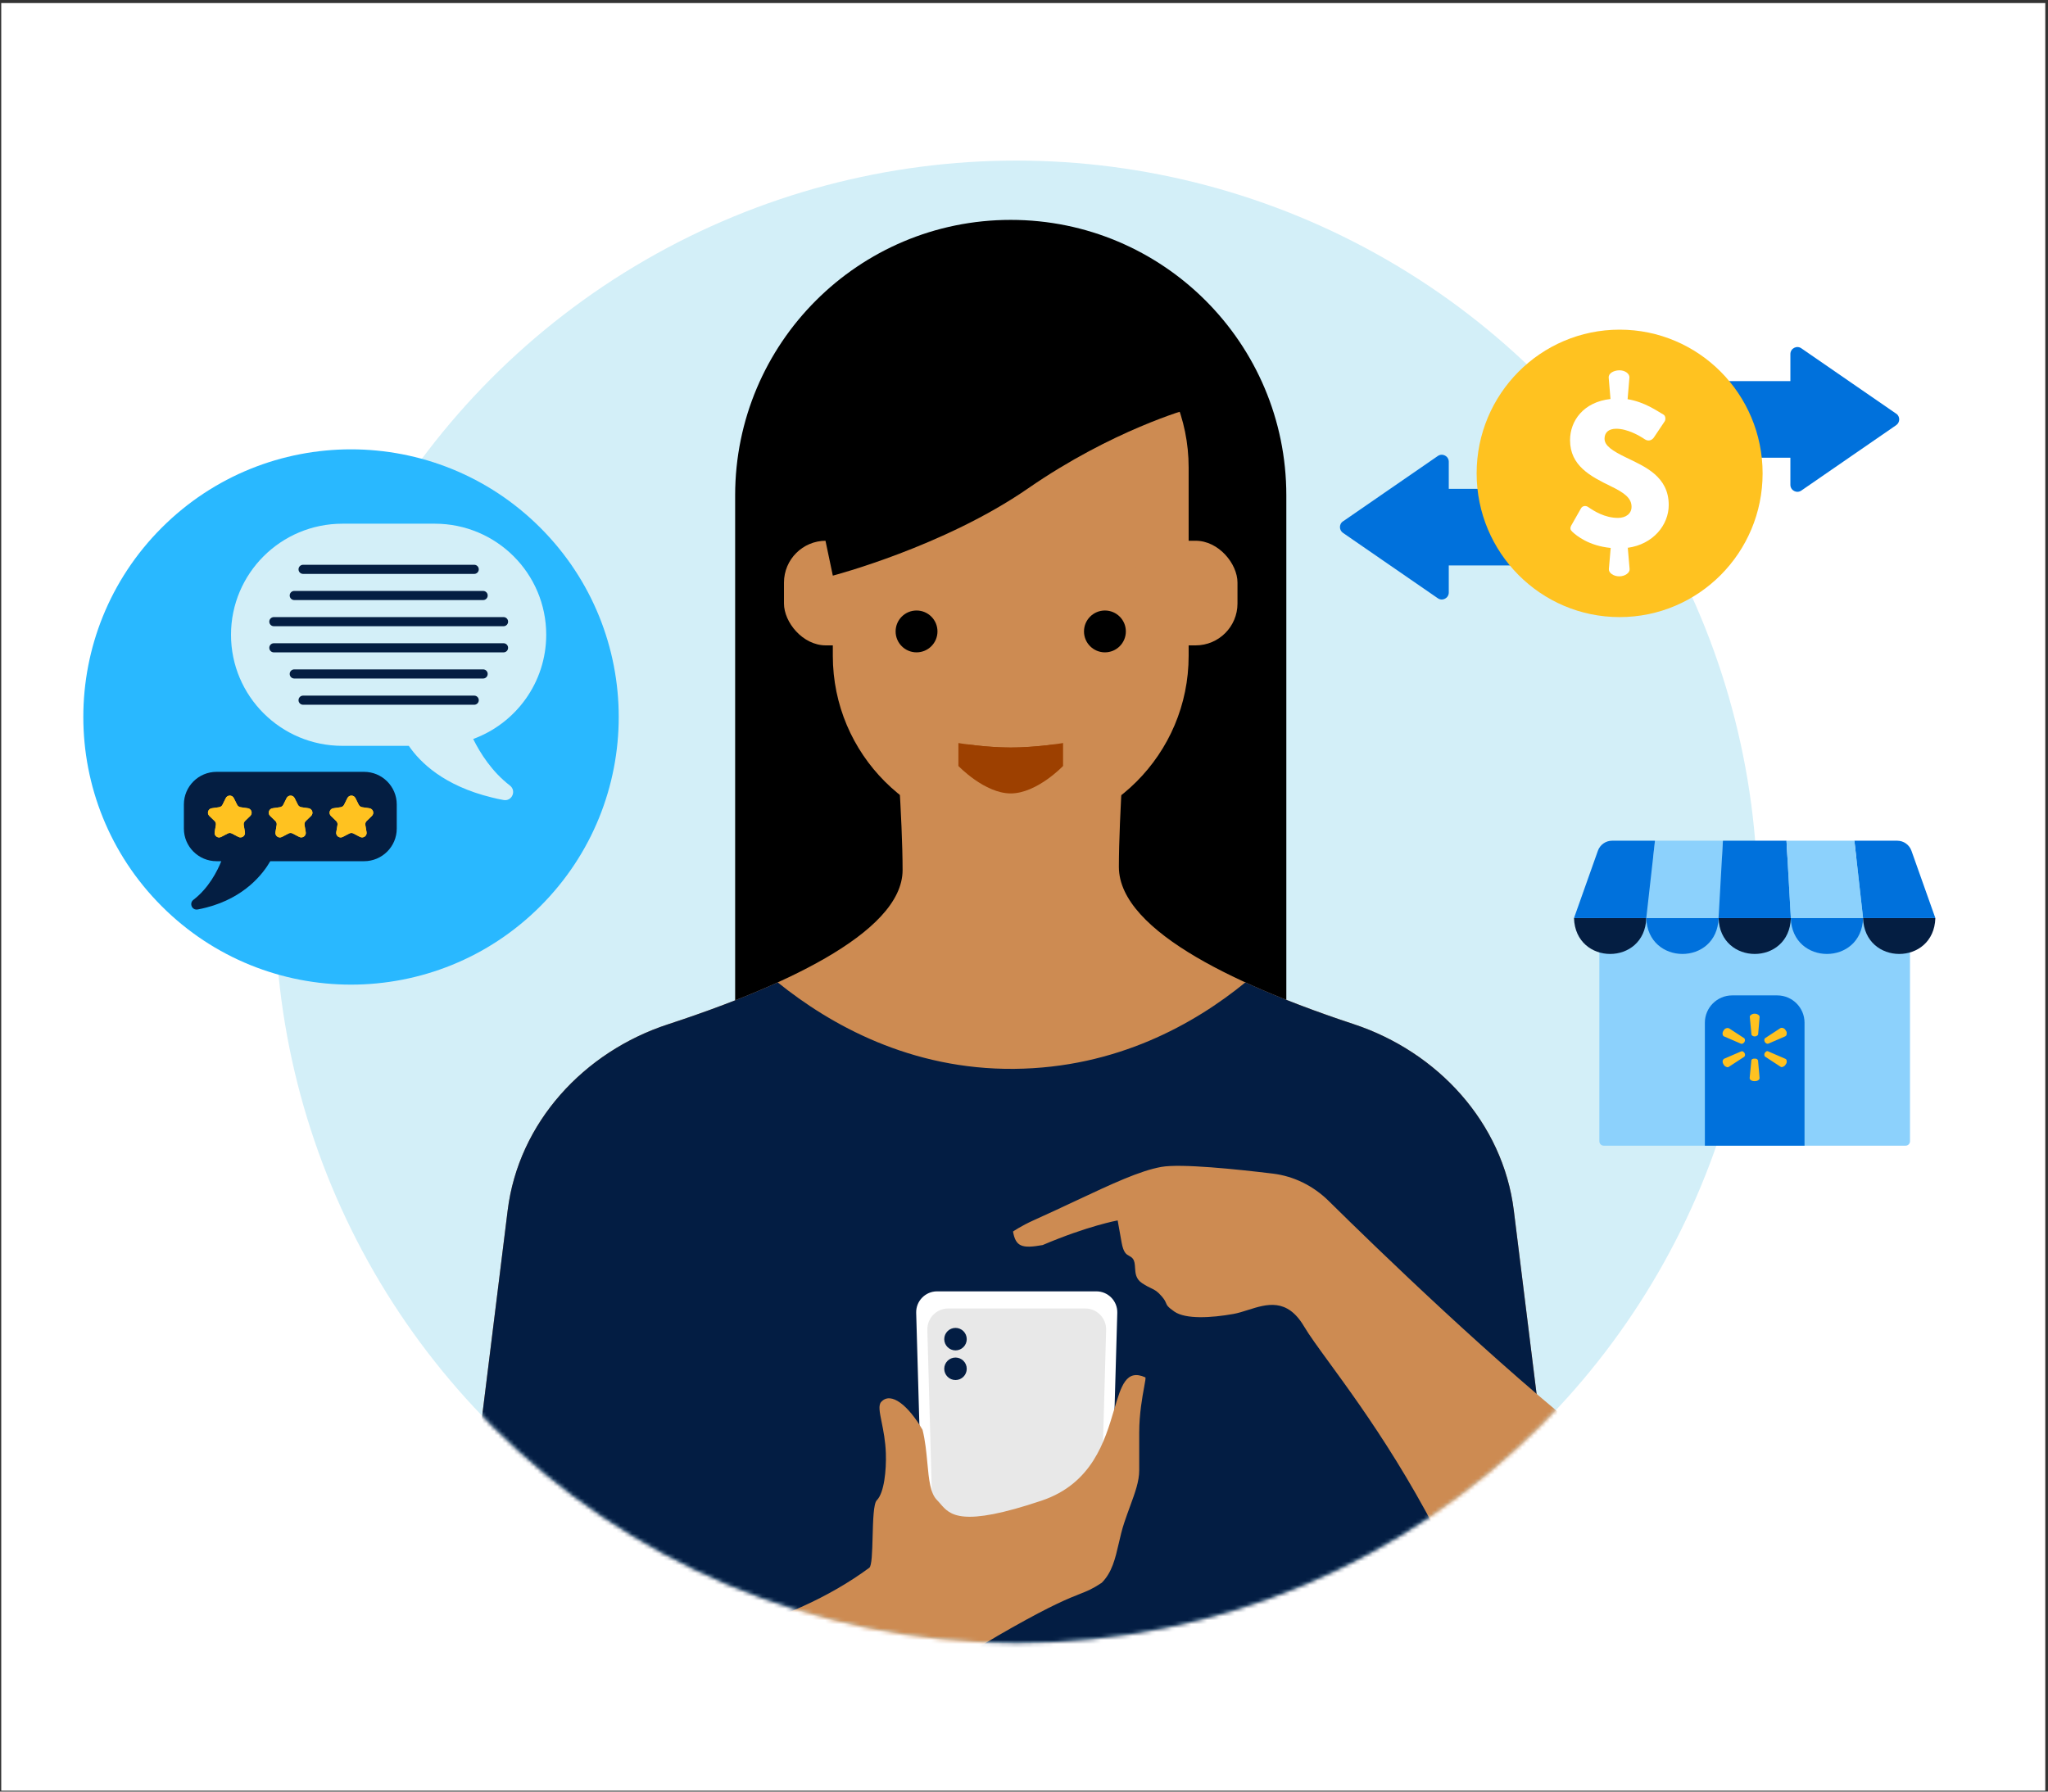
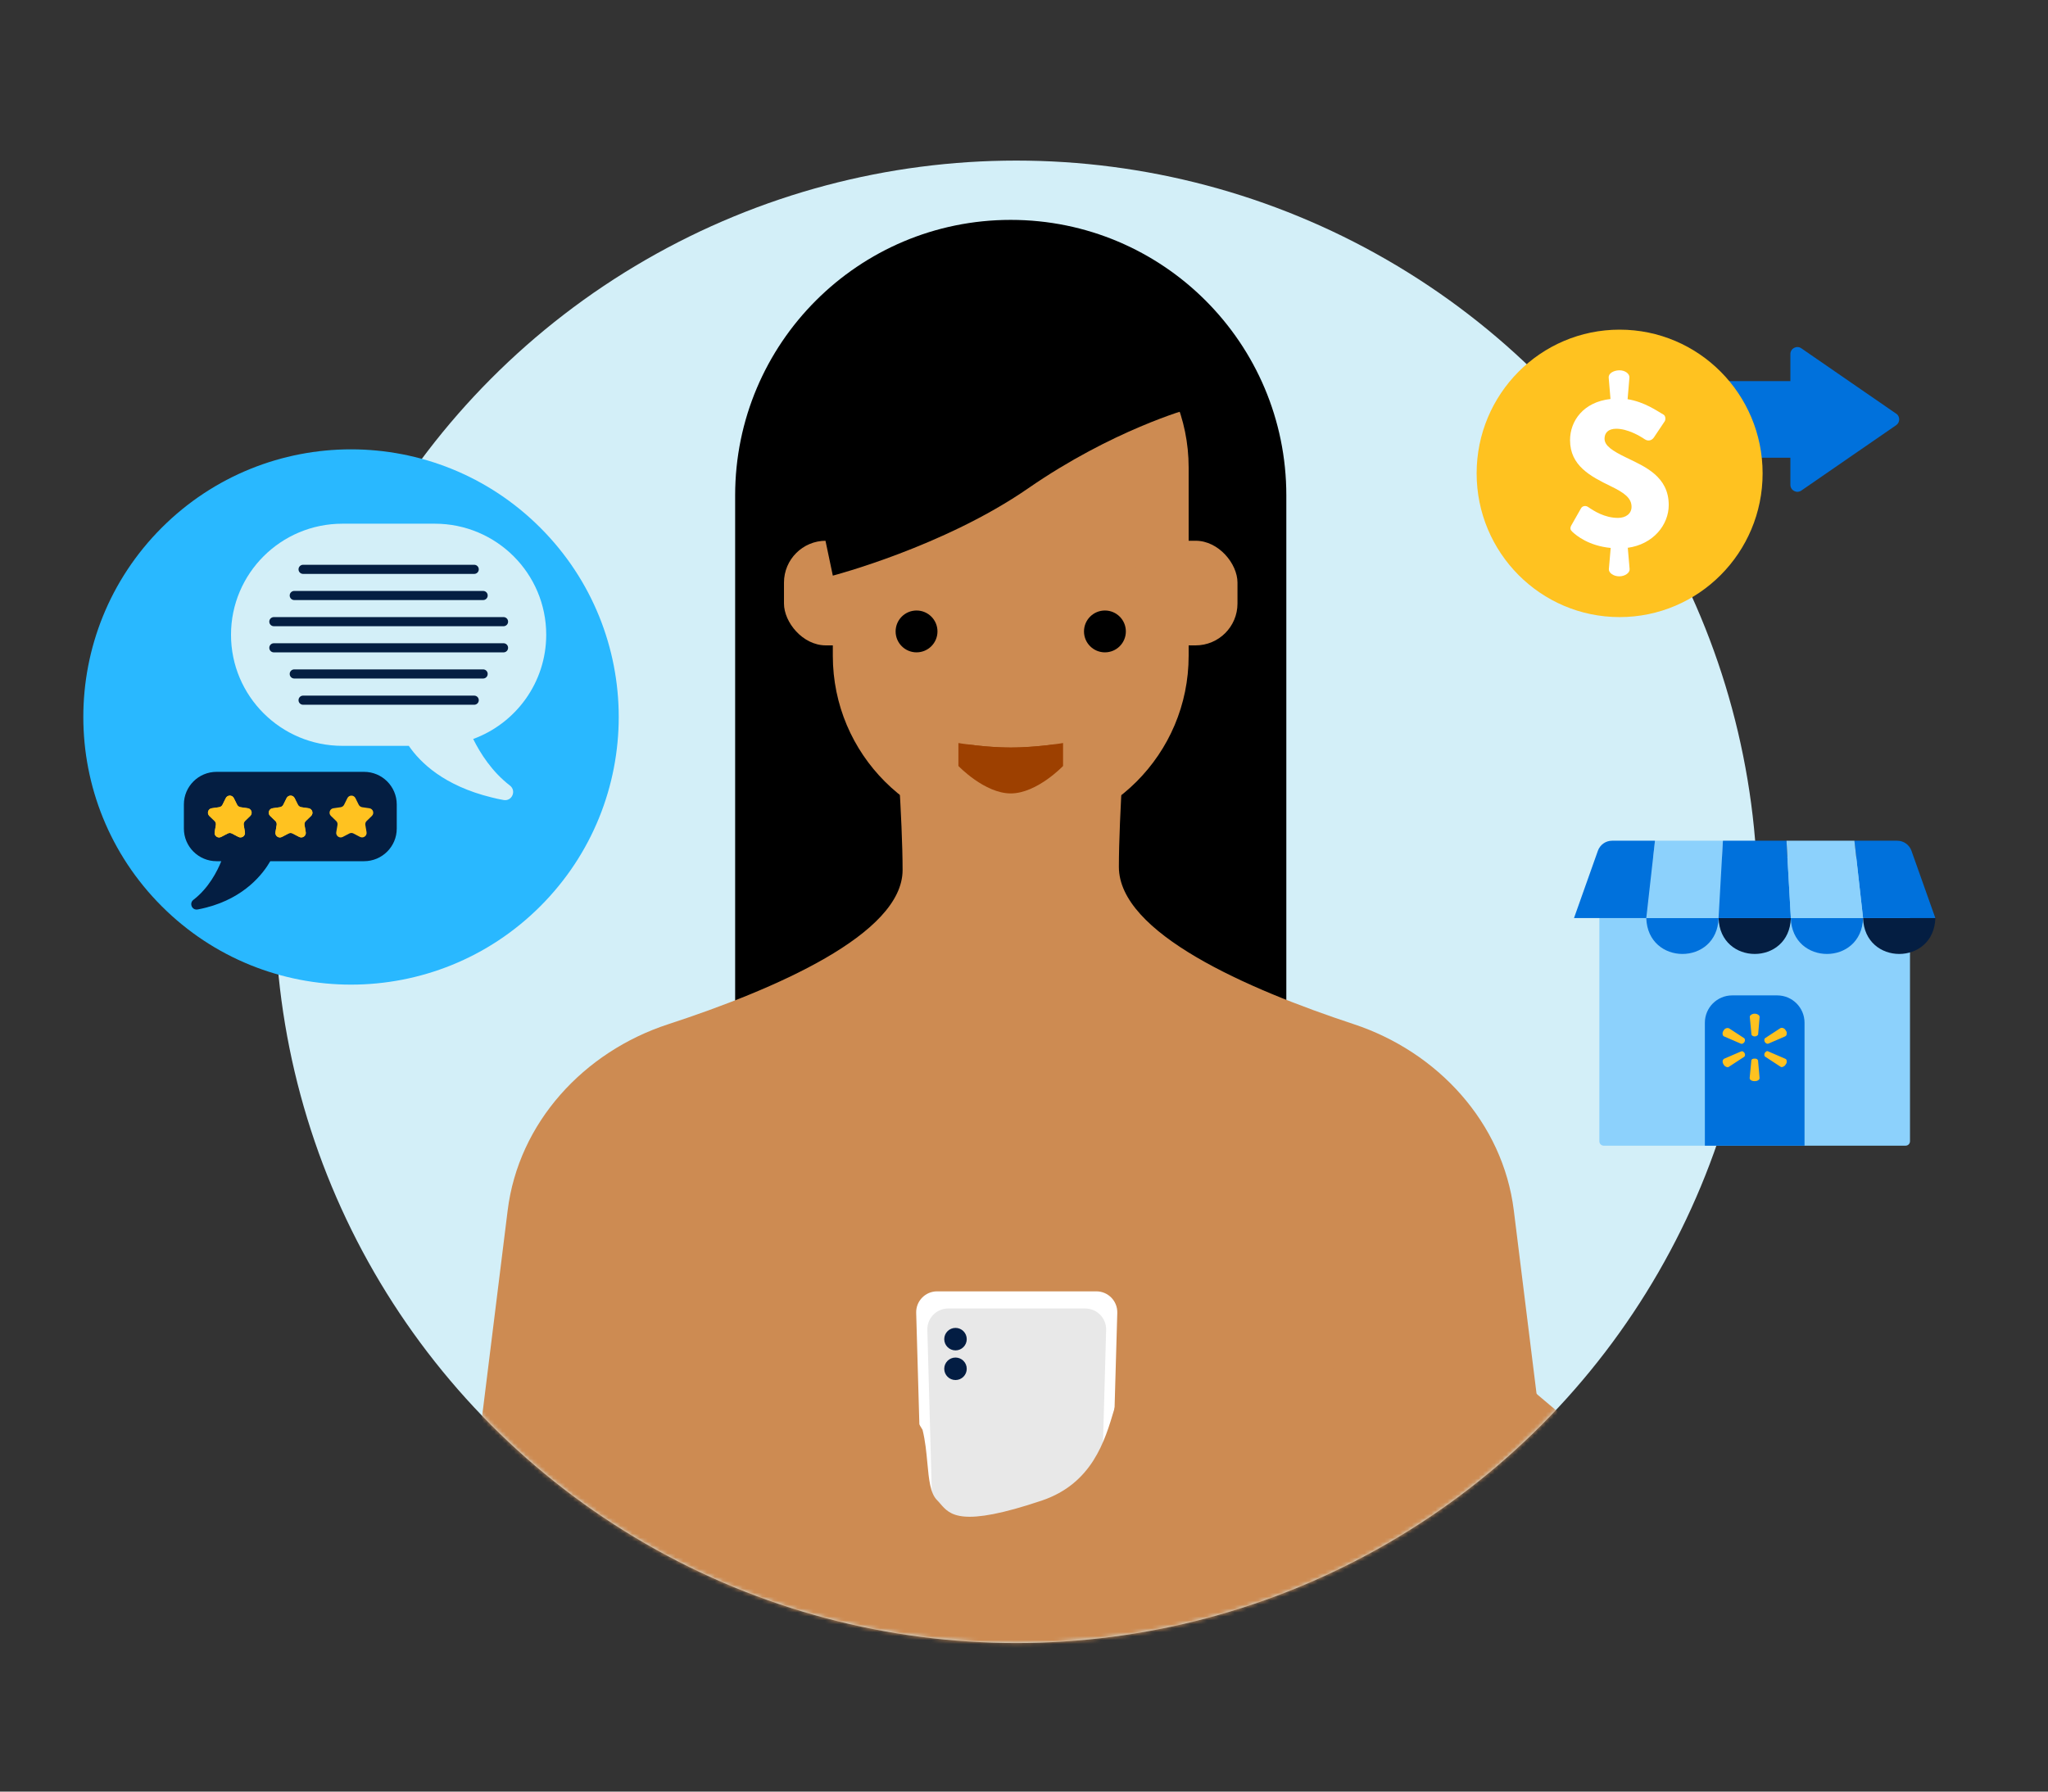
<svg xmlns="http://www.w3.org/2000/svg" width="520" height="455" viewBox="0 0 520 455" fill="none">
  <rect x="0" y="0" width="520" height="455" fill="#333333" stroke="none" />
  <g clip-path="url(#clip0_267_189)">
-     <rect width="519" height="454" transform="translate(0.311 0.77)" fill="white" />
    <circle cx="258.041" cy="229.025" r="188.243" fill="#D3EFF8" />
    <mask id="mask0_267_189" style="mask-type:alpha" maskUnits="userSpaceOnUse" x="69" y="40" width="378" height="378">
      <circle cx="258.041" cy="229.025" r="188.243" fill="#D9D9D9" />
    </mask>
    <g mask="url(#mask0_267_189)">
      <path fill-rule="evenodd" clip-rule="evenodd" d="M186.658 125.816C186.658 87.171 217.987 55.842 256.632 55.842V55.842C295.278 55.842 326.606 87.171 326.606 125.816V275.507H186.658V125.816Z" fill="black" />
      <path d="M398.287 419.672H114.976L128.899 307.399C131.666 285.091 148.239 267.124 169.605 260.138C196.709 251.275 229.174 237.257 229.174 220.96C229.174 208.191 227.402 185.161 227.402 185.161L285.862 183.39C285.862 183.39 284.09 207.33 284.09 220.161C284.09 236.927 316.567 251.141 343.674 260.085C365.021 267.128 381.598 285.091 384.365 307.399L398.287 419.672Z" fill="#CD8B52" />
-       <path d="M398.288 419.672H114.977L128.899 307.399C131.666 285.091 148.24 267.124 169.605 260.138C178.767 257.142 188.541 253.557 197.467 249.494C210.851 260.29 231.25 271.699 257.518 271.451C283.514 271.206 303.276 260.058 316.203 249.495C325.024 253.543 334.647 257.106 343.675 260.085C365.022 267.128 381.599 285.091 384.365 307.399L398.288 419.672Z" fill="#031D43" />
      <path d="M211.459 118.73C211.459 93.781 231.684 73.557 256.632 73.557V73.557C281.58 73.557 301.805 93.781 301.805 118.73V166.56C301.805 191.509 281.58 211.733 256.632 211.733V211.733C231.684 211.733 211.459 191.508 211.459 166.56V118.73Z" fill="#CD8B52" />
      <rect x="287.633" y="137.331" width="26.572" height="26.572" rx="10.629" fill="#CD8B52" />
      <rect x="199.058" y="137.331" width="26.572" height="26.572" rx="10.629" fill="#CD8B52" />
      <path fill-rule="evenodd" clip-rule="evenodd" d="M211.459 80.644L255.746 64.7L301.805 80.644L307.12 94.816L301.805 103.856C301.805 103.856 282.506 109.181 261.061 124.015C239.615 138.848 211.459 146.189 211.459 146.189L204.373 112.531L211.459 80.644Z" fill="black" />
      <circle cx="280.547" cy="160.36" r="5.314" fill="black" />
      <path fill-rule="evenodd" clip-rule="evenodd" d="M243.346 188.704C243.346 188.704 249.989 189.847 256.632 189.847C263.275 189.847 269.918 188.704 269.918 188.704V194.532C269.918 194.532 263.275 201.502 256.632 201.502C249.989 201.502 243.346 194.532 243.346 194.532V188.704Z" fill="#9D4000" />
      <path d="M245.63 189.044C248.142 189.381 252.387 189.847 256.632 189.847C256.632 189.847 256.632 189.847 256.632 189.847C260.877 189.847 265.122 189.381 267.633 189.044V193.39C267.633 193.39 263.275 199.218 256.632 199.218C249.989 199.218 245.63 193.39 245.63 193.39V189.044Z" fill="#9D4000" />
      <circle cx="232.717" cy="160.36" r="5.314" fill="black" />
      <path d="M440.906 398.454L374.745 410.291C374.641 410.044 374.536 409.796 374.43 409.545C361.592 379.095 346.485 358.375 337.532 346.095C334.665 342.163 332.429 339.096 331.101 336.852C326.774 329.545 321.606 331.184 316.854 332.692C315.59 333.093 314.356 333.485 313.174 333.696C307.552 334.702 301.037 335.086 298.169 333.089C296.464 331.901 296.298 331.501 296.06 330.929C295.899 330.539 295.704 330.07 294.966 329.217C293.836 327.913 293.257 327.635 292.329 327.188C291.76 326.915 291.061 326.579 290.024 325.906C288.369 324.831 288.279 323.33 288.198 321.971C288.145 321.087 288.095 320.263 287.622 319.654C287.344 319.298 287.033 319.129 286.715 318.956C285.999 318.567 285.251 318.161 284.787 315.565L283.781 309.943C283.781 309.943 276.284 311.284 264.737 316.198C259.475 317.14 257.897 316.616 257.207 312.763C257.207 312.763 259.25 311.34 262.494 309.883C266.332 308.16 269.901 306.485 273.213 304.93C282.263 300.683 289.4 297.333 294.888 296.351C299.801 295.472 313.989 296.939 323.182 298.054C328.562 298.707 333.509 301.197 337.366 305.004C349.864 317.339 379.916 346.434 405.019 366.28C422.703 380.261 434.141 391.289 440.906 398.454Z" fill="#CD8B52" />
      <path fill-rule="evenodd" clip-rule="evenodd" d="M232.625 333.422C232.539 330.429 234.942 327.956 237.937 327.956H278.373C281.368 327.956 283.771 330.429 283.686 333.422L282.07 389.958H234.24L232.625 333.422Z" fill="white" />
      <path fill-rule="evenodd" clip-rule="evenodd" d="M235.459 337.764C235.376 334.772 237.779 332.302 240.771 332.302H275.539C278.531 332.302 280.934 334.772 280.851 337.764L279.426 389.419H236.884L235.459 337.764Z" fill="#E8E8E8" />
      <circle cx="242.606" cy="340.094" r="2.856" fill="#031D43" />
      <circle cx="242.606" cy="347.624" r="2.856" fill="#031D43" />
      <path d="M246.444 419.672H154.681C172.325 418.328 199.719 413.631 220.712 398.163C221.363 397.698 221.46 394.089 221.562 390.289C221.672 386.184 221.788 381.855 222.616 381.028C224.52 379.124 225.06 373.331 224.926 369.136C224.824 365.956 224.281 363.273 223.851 361.149C223.338 358.609 222.985 356.869 223.743 356.035C226.245 353.284 230.684 357.026 234.24 363.121C234.94 365.922 235.212 368.848 235.463 371.54C235.846 375.659 236.179 379.232 237.915 380.968C238.214 381.267 238.491 381.589 238.773 381.916C241.2 384.733 244.006 387.99 264.488 381.101C277.331 376.781 280.555 365.874 282.876 358.021C284.687 351.896 285.948 347.629 290.795 349.794C290.95 349.863 290.788 350.74 290.519 352.194C290.049 354.737 289.252 359.047 289.252 363.893V373.412C289.252 376.2 288.232 378.987 286.938 382.522C286.465 383.815 285.954 385.209 285.444 386.739C284.855 388.508 284.448 390.276 284.054 391.988C283.175 395.805 282.362 399.342 279.733 401.971C277.353 403.557 276.101 404.05 274.154 404.816C271.428 405.888 267.34 407.497 256.886 413.394C251.634 416.357 248.643 418.237 246.444 419.672Z" fill="#CD8B52" />
    </g>
    <path d="M137.19 230.151C163.735 203.606 163.735 160.569 137.19 134.024C110.646 107.48 67.608 107.48 41.063 134.024C14.519 160.569 14.519 203.606 41.063 230.151C67.608 256.696 110.646 256.696 137.19 230.151Z" fill="#29B8FF" />
    <path d="M481.453 105.06L457.371 88.454C456.2 87.644 454.59 88.478 454.59 89.925V96.794H426.946C426.093 96.794 425.385 97.505 425.385 98.364V114.676C425.385 115.534 426.093 116.246 426.946 116.246H454.59V123.114C454.59 124.561 456.2 125.395 457.371 124.586L481.453 107.979C482.477 107.268 482.477 105.747 481.453 105.036V105.06Z" fill="#0071DC" />
-     <path d="M340.99 132.412L365.071 115.805C366.242 114.996 367.853 115.83 367.853 117.277V124.145H395.496C396.349 124.145 397.057 124.857 397.057 125.715V142.027C397.057 142.886 396.349 143.597 395.496 143.597H367.853V150.466C367.853 151.913 366.242 152.747 365.071 151.937L340.99 135.331C339.965 134.619 339.965 133.099 340.99 132.387V132.412Z" fill="#0071DC" />
    <path d="M411.233 156.72C431.284 156.72 447.538 140.378 447.538 120.22C447.538 100.062 431.284 83.72 411.233 83.72C391.183 83.72 374.928 100.062 374.928 120.22C374.928 140.378 391.183 156.72 411.233 156.72Z" fill="#FFC220" />
    <path d="M413.308 139.156L413.772 144.553C413.82 145.485 412.6 146.368 411.136 146.368C409.672 146.368 408.452 145.485 408.501 144.553L408.965 139.156C403.426 138.617 400.327 136.09 399.205 135.035C398.742 134.618 398.571 134.152 398.962 133.441L401.426 129.099C401.841 128.388 402.719 128.388 403.231 128.756C404.695 129.761 407.427 131.528 410.819 131.528C412.795 131.528 414.259 130.473 414.259 128.707C414.259 126.474 412.38 125.125 408.989 123.482C403.792 120.955 398.644 118.257 398.644 111.781C398.644 106.9 402.035 102.092 408.916 101.332L408.452 95.862C408.403 94.856 409.624 94.095 411.087 94.046C412.551 93.997 413.771 94.88 413.723 95.862L413.259 101.381C417.65 102.092 420.847 104.447 422.384 105.305C422.969 105.649 422.921 106.655 422.677 106.998L419.919 111.119C419.505 111.708 418.626 112.247 417.577 111.536C416.357 110.702 413.259 108.887 410.38 108.887C408.33 108.887 407.403 109.942 407.403 111.413C407.403 113.179 409.331 114.479 412.942 116.221C417.626 118.502 423.701 120.98 423.701 128.265C423.701 133.269 419.797 138.249 413.234 139.132L413.308 139.156Z" fill="white" />
    <path d="M92.432 196.02H54.995C50.41 196.02 46.689 199.73 46.689 204.302V210.432C46.689 215.003 50.41 218.714 54.995 218.714H56.187C55.2 221.174 53.021 225.52 49.095 228.534C48.396 229.067 48.437 229.969 48.889 230.523C49.177 230.871 49.629 231.076 50.184 230.974C50.945 230.83 51.685 230.666 52.384 230.482C62.191 227.96 66.837 221.83 68.625 218.714H92.432C97.017 218.714 100.738 215.003 100.738 210.432V204.302C100.738 199.73 97.017 196.02 92.432 196.02Z" fill="#041E42" />
    <path d="M138.689 161.209C138.689 145.628 126.025 133 110.4 133H86.943C71.318 133 58.654 145.628 58.654 161.209C58.654 176.79 71.318 189.418 86.943 189.418H103.801C106.7 193.662 112.744 199.566 124.833 202.518C125.799 202.764 126.806 202.99 127.855 203.174C129.993 203.564 131.185 200.837 129.479 199.504C124.935 196.019 121.954 191.325 120.145 187.675C130.959 183.719 138.689 173.345 138.689 161.189V161.209Z" fill="#D3EFF8" />
    <path d="M120.412 143.435H76.951C76.315 143.435 75.8 143.949 75.8 144.583V144.603C75.8 145.237 76.315 145.751 76.951 145.751H120.412C121.048 145.751 121.563 145.237 121.563 144.603V144.583C121.563 143.949 121.048 143.435 120.412 143.435Z" fill="#041E42" />
    <path d="M120.412 176.664H76.951C76.315 176.664 75.8 177.178 75.8 177.812V177.833C75.8 178.467 76.315 178.981 76.951 178.981H120.412C121.048 178.981 121.563 178.467 121.563 177.833V177.812C121.563 177.178 121.048 176.664 120.412 176.664Z" fill="#041E42" />
    <path d="M122.674 150.077H74.71C74.075 150.077 73.559 150.591 73.559 151.225V151.246C73.559 151.88 74.075 152.394 74.71 152.394H122.674C123.31 152.394 123.825 151.88 123.825 151.246V151.225C123.825 150.591 123.31 150.077 122.674 150.077Z" fill="#041E42" />
    <path d="M122.674 170.001H74.71C74.075 170.001 73.559 170.515 73.559 171.15V171.17C73.559 171.804 74.075 172.318 74.71 172.318H122.674C123.31 172.318 123.825 171.804 123.825 171.17V171.15C123.825 170.515 123.31 170.001 122.674 170.001Z" fill="#041E42" />
    <path d="M127.855 156.72H69.53C68.894 156.72 68.378 157.234 68.378 157.868V157.889C68.378 158.523 68.894 159.037 69.53 159.037H127.855C128.491 159.037 129.006 158.523 129.006 157.889V157.868C129.006 157.234 128.491 156.72 127.855 156.72Z" fill="#041E42" />
    <path d="M127.855 163.363H69.53C68.894 163.363 68.378 163.877 68.378 164.511V164.531C68.378 165.165 68.894 165.679 69.53 165.679H127.855C128.491 165.679 129.006 165.165 129.006 164.531V164.511C129.006 163.877 128.491 163.363 127.855 163.363Z" fill="#041E42" />
    <path d="M59.374 202.704L60.197 204.364C60.361 204.692 60.69 204.938 61.06 205L62.91 205.266C63.856 205.41 64.226 206.558 63.548 207.214L62.211 208.505C61.944 208.772 61.821 209.141 61.882 209.51L62.191 211.334C62.355 212.277 61.368 212.974 60.526 212.544L58.881 211.683C58.552 211.498 58.141 211.498 57.812 211.683L56.167 212.544C55.324 212.995 54.337 212.277 54.502 211.334L54.81 209.51C54.872 209.141 54.748 208.751 54.481 208.505L53.145 207.214C52.467 206.558 52.837 205.389 53.782 205.266L55.633 205C56.003 204.938 56.331 204.713 56.496 204.364L57.318 202.704C57.73 201.843 58.963 201.843 59.374 202.704Z" fill="#FFC220" />
    <path d="M74.813 202.704L75.636 204.364C75.8 204.692 76.129 204.938 76.499 205L78.349 205.266C79.295 205.41 79.665 206.558 78.987 207.214L77.65 208.505C77.383 208.772 77.26 209.141 77.322 209.51L77.63 211.334C77.794 212.277 76.808 212.974 75.965 212.544L74.32 211.683C73.991 211.498 73.58 211.498 73.251 211.683L71.606 212.544C70.763 212.995 69.776 212.277 69.941 211.334L70.249 209.51C70.311 209.141 70.188 208.751 69.92 208.505L68.584 207.214C67.906 206.558 68.276 205.389 69.221 205.266L71.072 205C71.442 204.938 71.771 204.713 71.935 204.364L72.757 202.704C73.169 201.843 74.402 201.843 74.813 202.704Z" fill="#FFC220" />
-     <path d="M90.254 202.704L91.076 204.364C91.24 204.692 91.569 204.938 91.939 205L93.79 205.266C94.735 205.41 95.105 206.558 94.427 207.214L93.091 208.505C92.823 208.772 92.7 209.141 92.762 209.51L93.07 211.334C93.234 212.277 92.248 212.974 91.405 212.544L89.76 211.683C89.431 211.498 89.02 211.498 88.691 211.683L87.046 212.544C86.203 212.995 85.217 212.277 85.381 211.334L85.689 209.51C85.751 209.141 85.628 208.751 85.361 208.505L84.024 207.214C83.346 206.558 83.716 205.389 84.662 205.266L86.512 205C86.882 204.938 87.211 204.713 87.375 204.364L88.198 202.704C88.609 201.843 89.842 201.843 90.254 202.704Z" fill="#FFC220" />
    <path d="M59.374 202.704L60.197 204.364C60.361 204.692 60.69 204.938 61.06 205L62.91 205.266C63.856 205.41 64.226 206.558 63.548 207.214L62.211 208.505C61.944 208.772 61.821 209.141 61.882 209.51L62.191 211.334C62.355 212.277 61.368 212.974 60.526 212.544L58.881 211.683C58.552 211.498 58.141 211.498 57.812 211.683L56.167 212.544C55.324 212.995 54.337 212.277 54.502 211.334L54.81 209.51C54.872 209.141 54.748 208.751 54.481 208.505L53.145 207.214C52.467 206.558 52.837 205.389 53.782 205.266L55.633 205C56.003 204.938 56.331 204.713 56.496 204.364L57.318 202.704C57.73 201.843 58.963 201.843 59.374 202.704Z" fill="#FFC220" />
    <path d="M74.813 202.704L75.636 204.364C75.8 204.692 76.129 204.938 76.499 205L78.349 205.266C79.295 205.41 79.665 206.558 78.987 207.214L77.65 208.505C77.383 208.772 77.26 209.141 77.322 209.51L77.63 211.334C77.794 212.277 76.808 212.974 75.965 212.544L74.32 211.683C73.991 211.498 73.58 211.498 73.251 211.683L71.606 212.544C70.763 212.995 69.776 212.277 69.941 211.334L70.249 209.51C70.311 209.141 70.188 208.751 69.92 208.505L68.584 207.214C67.906 206.558 68.276 205.389 69.221 205.266L71.072 205C71.442 204.938 71.771 204.713 71.935 204.364L72.757 202.704C73.169 201.843 74.402 201.843 74.813 202.704Z" fill="#FFC220" />
    <path d="M90.254 202.704L91.076 204.364C91.24 204.692 91.569 204.938 91.939 205L93.79 205.266C94.735 205.41 95.105 206.558 94.427 207.214L93.091 208.505C92.823 208.772 92.7 209.141 92.762 209.51L93.07 211.334C93.234 212.277 92.248 212.974 91.405 212.544L89.76 211.683C89.431 211.498 89.02 211.498 88.691 211.683L87.046 212.544C86.203 212.995 85.217 212.277 85.381 211.334L85.689 209.51C85.751 209.141 85.628 208.751 85.361 208.505L84.024 207.214C83.346 206.558 83.716 205.389 84.662 205.266L86.512 205C86.882 204.938 87.211 204.713 87.375 204.364L88.198 202.704C88.609 201.843 89.842 201.843 90.254 202.704Z" fill="#FFC220" />
    <path d="M406.085 217.626V289.838C406.085 290.463 406.582 290.96 407.206 290.96H483.839C484.463 290.96 484.96 290.463 484.96 289.838V217.626H406.085Z" fill="#8CD1FC" />
-     <path d="M418 233.16C417.632 245.315 400.031 245.299 399.647 233.16Z" fill="#041E42" />
    <path d="M436.354 233.16C435.986 245.315 418.385 245.299 418 233.16Z" fill="#0071DC" />
    <path d="M454.707 233.16C454.339 245.315 436.738 245.299 436.354 233.16Z" fill="#041E42" />
    <path d="M473.045 233.16C472.676 245.315 455.076 245.299 454.691 233.16Z" fill="#0071DC" />
    <path d="M491.398 233.16C491.029 245.315 473.429 245.299 473.045 233.16Z" fill="#041E42" />
    <path d="M420.21 213.51L418 233.16H436.354L437.459 213.51H420.21Z" fill="#8CD1FC" />
    <path d="M405.717 216.056L399.647 233.16H418L420.21 213.51H409.32C407.703 213.51 406.261 214.535 405.717 216.056Z" fill="#0071DC" />
    <path d="M481.725 213.51H470.835L473.045 233.16H491.398L485.328 216.056C484.784 214.535 483.342 213.51 481.725 213.51Z" fill="#0071DC" />
    <path d="M437.459 213.51L436.354 233.16H454.707L453.602 213.51H437.459Z" fill="#0071DC" />
    <path d="M453.602 213.51L454.707 233.16H473.044L470.85 213.51H453.602Z" fill="#8CD1FC" />
    <path d="M439.813 252.795H451.248C455.075 252.795 458.182 255.902 458.182 259.73V290.96H432.878V259.73C432.878 255.902 435.986 252.795 439.813 252.795Z" fill="#0071DC" />
    <path fill-rule="evenodd" clip-rule="evenodd" d="M453.33 263.172L448.958 265.062C448.845 265.11 448.685 265.062 448.525 265.014C448.365 264.918 448.205 264.806 448.093 264.598C447.933 264.309 447.917 263.909 448.141 263.669L452.064 261.106C452.289 261.01 452.497 261.01 452.769 261.106C453.041 261.203 453.266 261.411 453.426 261.715C453.65 261.971 453.698 262.276 453.65 262.532C453.65 262.836 453.538 263.044 453.33 263.14V263.172ZM448.958 267.016L453.33 268.906C453.554 269.002 453.65 269.21 453.65 269.466C453.698 269.723 453.65 270.027 453.426 270.283C453.266 270.587 453.041 270.796 452.769 270.892C452.497 271.052 452.273 271.052 452.064 270.892L448.141 268.329C447.917 268.089 447.933 267.689 448.093 267.4C448.205 267.24 448.365 267.096 448.525 266.984C448.685 266.936 448.845 266.936 448.958 266.984V267.016ZM445.514 268.858C445.738 268.858 445.947 268.858 446.059 268.954C446.219 269.05 446.331 269.162 446.379 269.306L446.764 273.758C446.764 274.015 446.651 274.223 446.379 274.367C445.947 274.655 445.066 274.655 444.633 274.367C444.361 274.207 444.249 274.015 444.249 273.758L444.681 269.306C444.681 269.146 444.794 269.05 444.954 268.954C445.114 268.858 445.274 268.858 445.498 268.858H445.514ZM445.514 257.439C445.835 257.439 446.171 257.535 446.395 257.695C446.667 257.855 446.78 258.048 446.78 258.256L446.395 262.756C446.347 262.852 446.235 262.964 446.075 263.06C445.77 263.268 445.29 263.268 444.986 263.06C444.826 262.964 444.714 262.852 444.714 262.756L444.281 258.256C444.281 258.048 444.393 257.839 444.665 257.695C444.89 257.535 445.21 257.439 445.546 257.439H445.514ZM437.715 268.906L442.087 267.016C442.247 266.968 442.359 266.968 442.519 267.016C442.68 267.112 442.84 267.272 442.952 267.432C443.112 267.721 443.128 268.121 442.904 268.361L438.98 270.924C438.756 271.084 438.548 271.084 438.275 270.924C438.003 270.828 437.779 270.619 437.619 270.315C437.459 270.059 437.347 269.755 437.395 269.498C437.395 269.242 437.555 269.034 437.715 268.938V268.906ZM438.964 261.122L442.888 263.685C443.112 263.925 443.096 264.325 442.936 264.614C442.824 264.822 442.664 264.918 442.503 265.03C442.343 265.078 442.231 265.126 442.071 265.078L437.699 263.188C437.539 263.092 437.379 262.884 437.379 262.58C437.331 262.324 437.427 262.019 437.603 261.763C437.763 261.459 437.987 261.251 438.259 261.154C438.532 261.058 438.756 261.058 438.964 261.154V261.122Z" fill="#FFC220" />
  </g>
  <defs>
    <clipPath id="clip0_267_189">
      <rect width="519" height="454" fill="white" transform="translate(0.311 0.77)" />
    </clipPath>
  </defs>
</svg>